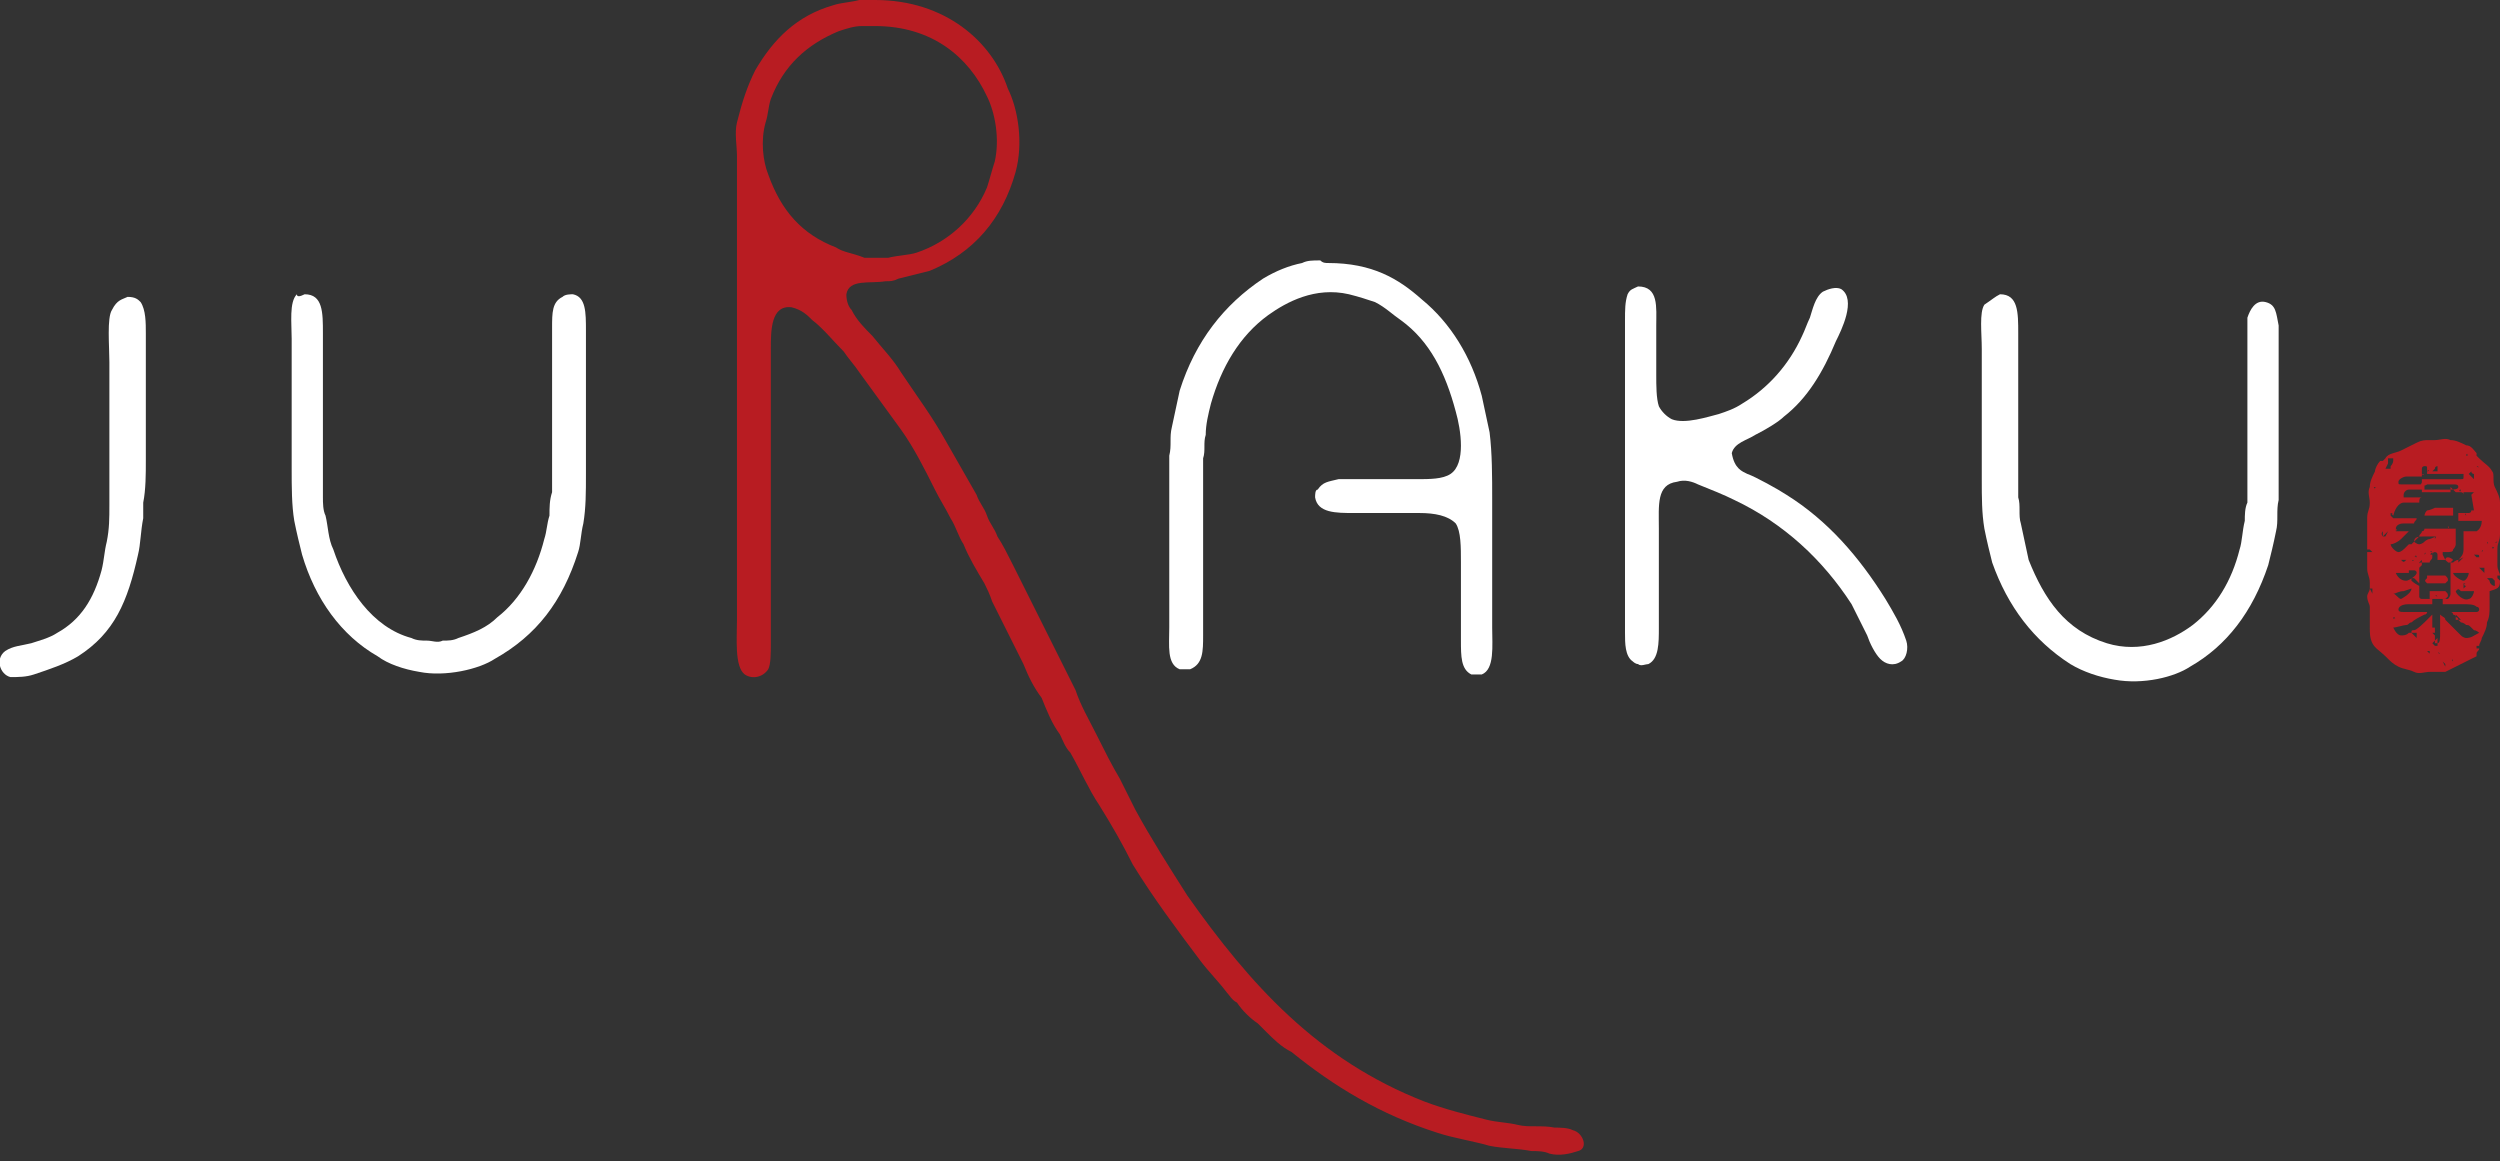
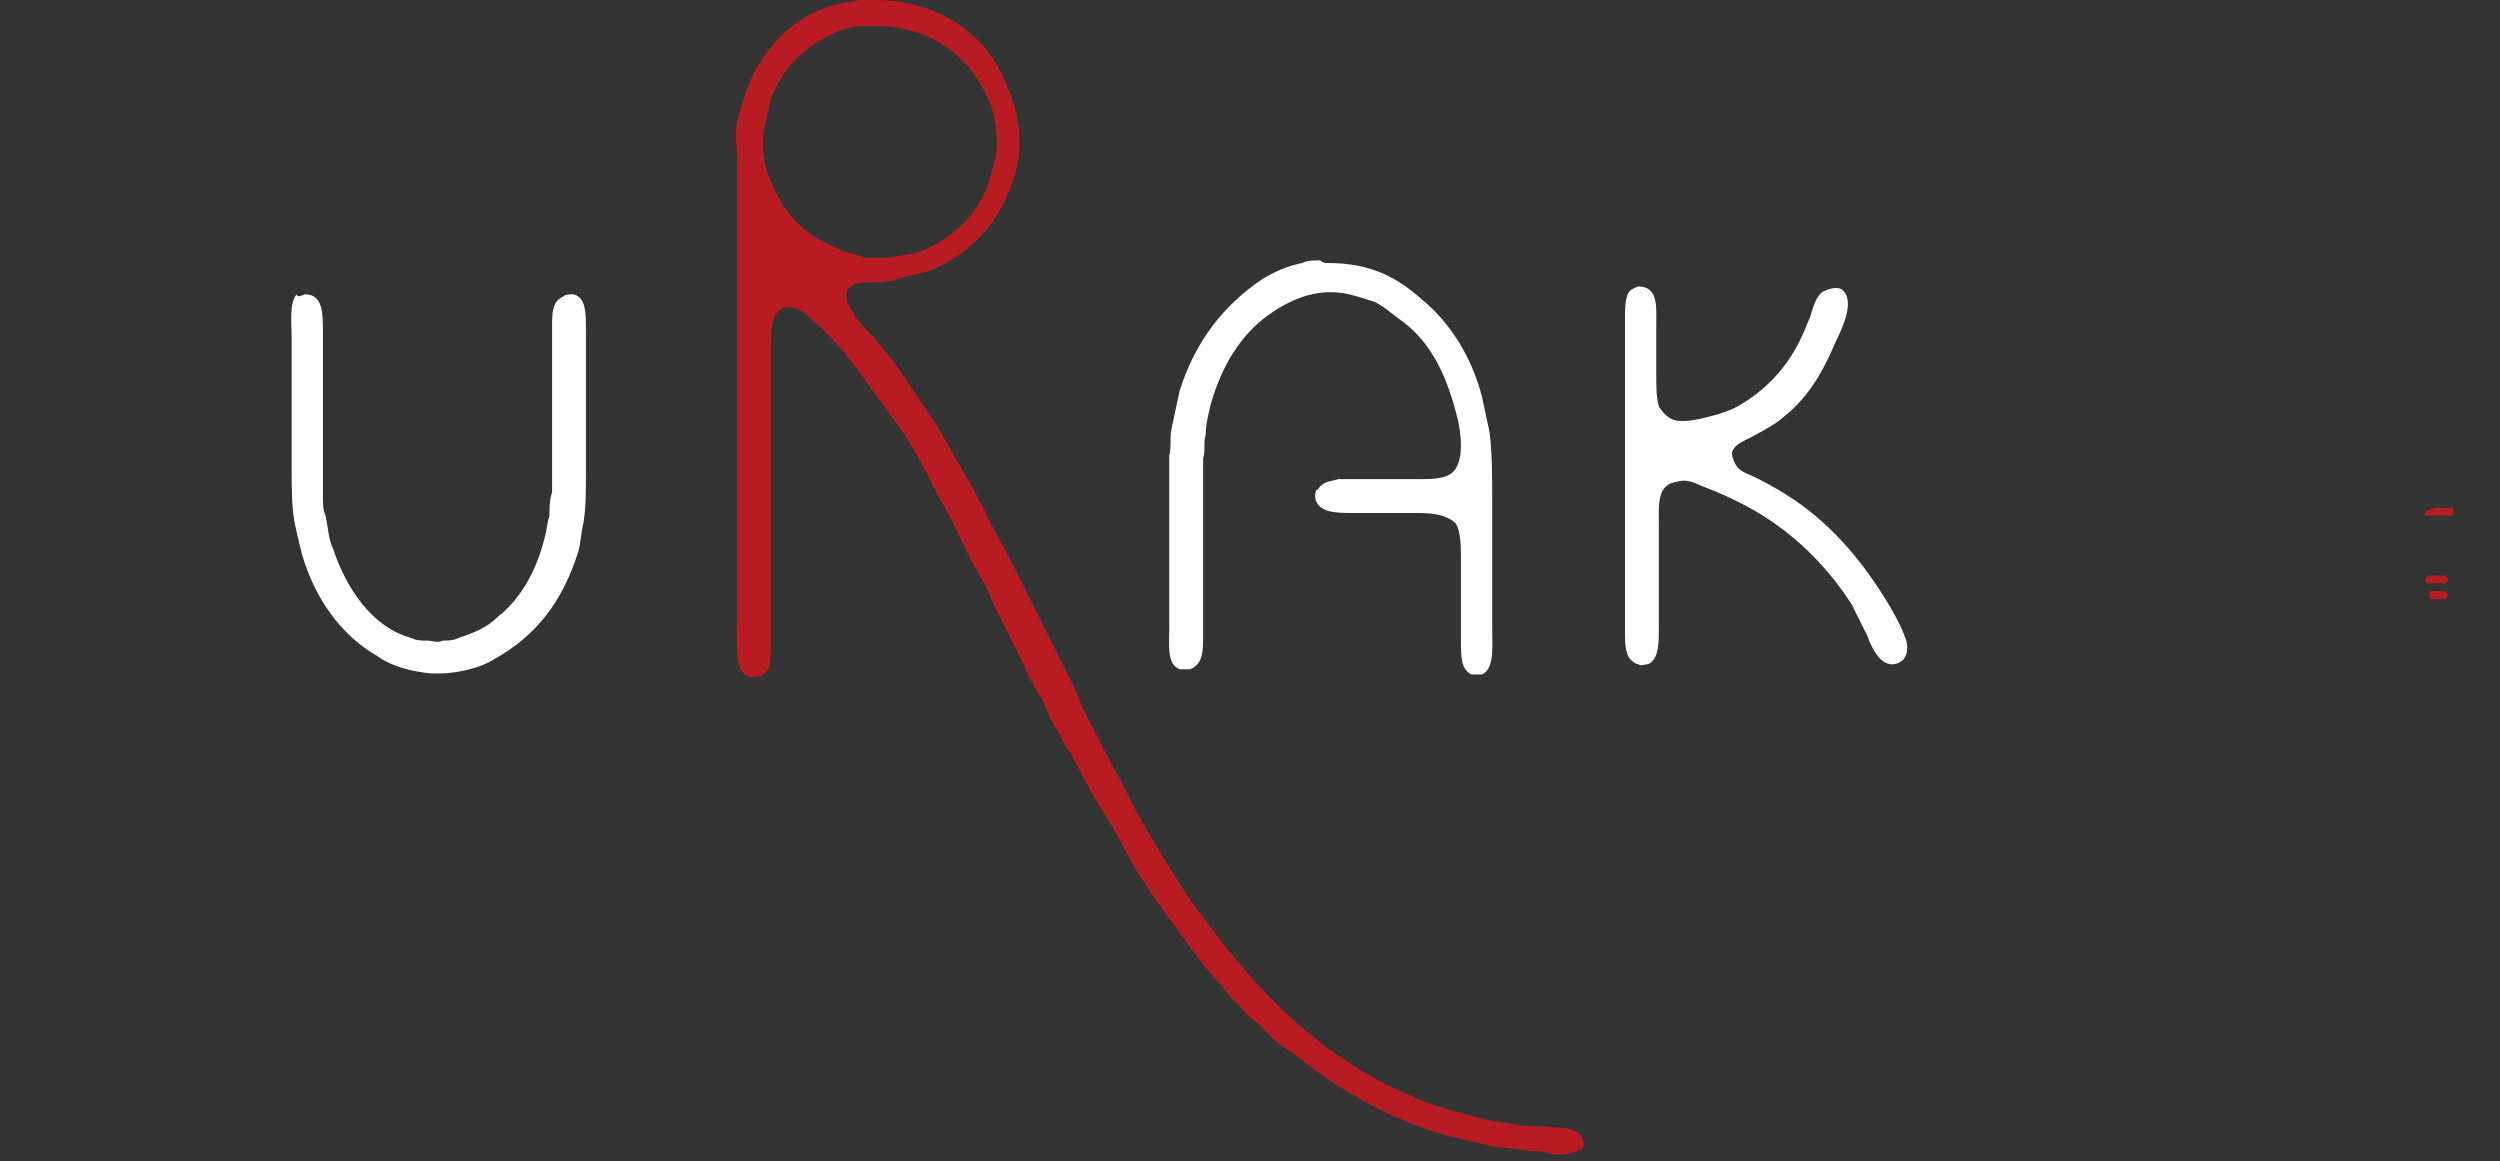
<svg xmlns="http://www.w3.org/2000/svg" version="1.1" id="logo" x="0px" y="0px" width="96px" height="44.6px" viewBox="0 0 96 44.6" style="enable-background:new 0 0 96 44.6;" xml:space="preserve">
  <rect x="0" y="0" width="96" height="44.6" fill="#333333" stroke="none" />
  <style type="text/css">
	.st0{fill-rule:evenodd;clip-rule:evenodd;fill:#B81C22;}
	.st1{fill-rule:evenodd;clip-rule:evenodd;fill:#FFFFFF;}
	.st2{fill:#B81C22;}
</style>
  <g>
    <path class="st0" d="M60.4,43.4c-0.2-0.1-0.5-0.1-0.7-0.1c-0.5-0.1-1,0-1.4-0.1c-0.4-0.1-0.8-0.1-1.2-0.2c-0.8-0.2-1.6-0.4-2.4-0.7   c-4.1-1.6-6.7-4.5-9.1-7.9c-0.7-1.1-1.4-2.2-2-3.3c-0.2-0.4-0.4-0.8-0.6-1.2c-0.3-0.5-0.6-1.1-0.9-1.7c-0.3-0.6-0.6-1.1-0.8-1.7   c-0.8-1.6-1.6-3.2-2.4-4.8c-0.2-0.4-0.4-0.8-0.6-1.1c-0.1-0.3-0.3-0.5-0.4-0.8c-0.1-0.3-0.3-0.5-0.4-0.8c-0.4-0.7-0.8-1.4-1.2-2.1   c-0.5-0.9-1.1-1.7-1.7-2.6c-0.3-0.5-0.7-0.9-1.1-1.4c-0.3-0.3-0.6-0.6-0.8-1c-0.1-0.1-0.2-0.3-0.2-0.6c0.1-0.6,0.9-0.4,1.5-0.5   c0.2,0,0.3,0,0.5-0.1c0.4-0.1,0.8-0.2,1.2-0.3c1.7-0.7,2.8-2,3.3-3.8c0.3-1.1,0.1-2.4-0.3-3.2C38.1,1.6,36.3,0,33.6,0   c-0.2,0-0.4,0-0.6,0c-0.4,0.1-0.7,0.1-1,0.2c-1.4,0.4-2.3,1.3-3,2.5c-0.3,0.6-0.5,1.2-0.7,2c-0.1,0.4,0,0.9,0,1.3   c0,0.7,0,1.4,0,2.2c0,3.3,0,6.5,0,9.8c0,1.9,0,3.8,0,5.8c0,0.7-0.1,1.8,0.3,2.1c0.3,0.2,0.7,0.1,0.9-0.2c0.1-0.2,0.1-0.6,0.1-1   c0-0.5,0-1.1,0-1.6c0-2.9,0-5.8,0-8.7c0-0.3,0-0.7,0-1c0-0.7,0-1.7,0.8-1.6c0.4,0.1,0.6,0.3,0.8,0.5c0.4,0.3,0.8,0.8,1.2,1.2   c0.2,0.3,0.4,0.5,0.6,0.8c0.5,0.7,1.1,1.5,1.6,2.2c0.5,0.7,0.9,1.5,1.3,2.3c0.2,0.4,0.4,0.7,0.6,1.1c0.2,0.3,0.3,0.7,0.5,1   c0.2,0.5,0.5,1,0.8,1.5c0.1,0.2,0.2,0.4,0.3,0.7c0.4,0.8,0.8,1.6,1.2,2.4c0.2,0.5,0.4,0.9,0.7,1.3c0.2,0.5,0.4,1,0.7,1.4   c0.1,0.2,0.2,0.5,0.4,0.7c0.4,0.7,0.7,1.4,1.1,2c0.5,0.8,0.9,1.5,1.3,2.3c0.8,1.3,1.7,2.5,2.6,3.7c0.3,0.4,0.7,0.8,1,1.2   c0.1,0.1,0.2,0.3,0.4,0.4c0.2,0.3,0.5,0.6,0.8,0.8c0.1,0.1,0.2,0.2,0.3,0.3c0.3,0.3,0.6,0.6,1,0.8c1.6,1.3,3.4,2.4,5.6,3.1   c0.6,0.2,1.3,0.3,2,0.5c0.5,0.1,1.1,0.1,1.6,0.2c0.2,0,0.5,0,0.7,0.1c0.4,0.1,0.8,0,1.1-0.1C61,44.1,60.8,43.5,60.4,43.4z    M32.1,9.5C30.8,9,30,8.1,29.5,6.7c-0.2-0.5-0.3-1.3-0.1-2c0.1-0.3,0.1-0.6,0.2-0.9c0.5-1.3,1.4-2.1,2.6-2.6   c0.3-0.1,0.6-0.2,0.9-0.2c0.2,0,0.3,0,0.5,0c2.2,0,3.6,1.2,4.3,2.7c0.3,0.6,0.5,1.6,0.3,2.5c-0.1,0.3-0.2,0.7-0.3,1   c-0.5,1.2-1.5,2.1-2.7,2.5c-0.3,0.1-0.7,0.1-1.1,0.2c-0.2,0-0.3,0-0.5,0c-0.2,0-0.3,0-0.4,0C32.7,9.7,32.4,9.7,32.1,9.5z" />
    <path class="st1" d="M51,10.1c1.7,0,2.7,0.6,3.6,1.4c1.1,0.9,1.9,2.2,2.3,3.7c0.1,0.5,0.2,0.9,0.3,1.4c0.1,0.8,0.1,1.7,0.1,2.6   c0,1.6,0,3.3,0,4.9c0,0.7,0.1,1.6-0.4,1.8c-0.1,0-0.3,0-0.4,0c-0.4-0.2-0.4-0.7-0.4-1.3c0-1,0-2,0-3c0-0.6,0-1.2-0.2-1.5   c-0.3-0.3-0.8-0.4-1.4-0.4c-0.8,0-1.6,0-2.5,0c-0.7,0-1.4,0-1.5-0.6c0-0.1,0-0.3,0.1-0.3c0.2-0.3,0.4-0.3,0.8-0.4   c0.1,0,0.2,0,0.3,0c0.9,0,1.8,0,2.7,0c0.5,0,1,0,1.3-0.2c0.6-0.4,0.4-1.7,0.2-2.4c-0.4-1.5-1-2.7-2.1-3.5c-0.3-0.2-0.6-0.5-1-0.7   c-0.3-0.1-0.6-0.2-1-0.3c-1.3-0.3-2.4,0.3-3.1,0.8c-1.1,0.8-1.8,2-2.2,3.4c-0.1,0.4-0.2,0.8-0.2,1.2c-0.1,0.3,0,0.6-0.1,0.9   c0,0.2,0,0.5,0,0.7c0,0.4,0,0.8,0,1.3c0,1.6,0,3.2,0,4.8c0,0.6,0,1.1-0.5,1.3c-0.1,0-0.3,0-0.4,0c-0.5-0.2-0.4-0.9-0.4-1.6   c0-1.3,0-2.7,0-4c0-0.7,0-1.4,0-2.1c0-0.2,0-0.4,0-0.5c0.1-0.4,0-0.7,0.1-1.1c0.1-0.5,0.2-0.9,0.3-1.4c0.6-1.9,1.7-3.3,3.2-4.3   c0.5-0.3,1-0.5,1.5-0.6c0.2-0.1,0.4-0.1,0.7-0.1C50.8,10.1,50.9,10.1,51,10.1z" />
    <path class="st1" d="M11.7,11.3c0.7,0,0.7,0.7,0.7,1.5c0,1.2,0,2.5,0,3.7c0,0.8,0,1.6,0,2.4c0,0.1,0,0.2,0,0.2c0,0.2,0,0.5,0.1,0.7   c0.1,0.4,0.1,0.9,0.3,1.3c0.5,1.5,1.5,3,3,3.4c0.2,0.1,0.4,0.1,0.6,0.1c0.2,0,0.4,0.1,0.6,0c0.2,0,0.4,0,0.6-0.1   c0.6-0.2,1.1-0.4,1.5-0.8c0.9-0.7,1.5-1.8,1.8-3c0.1-0.3,0.1-0.6,0.2-0.9c0-0.3,0-0.6,0.1-0.9c0-0.1,0-0.3,0-0.4c0-0.5,0-1.1,0-1.6   c0-1.4,0-2.9,0-4.3c0-0.6,0-1,0.4-1.2c0.1-0.1,0.3-0.1,0.4-0.1c0.5,0.1,0.5,0.7,0.5,1.4c0,1,0,2.1,0,3.1c0,0.8,0,1.6,0,2.4   c0,0.7,0,1.3-0.1,1.9c-0.1,0.4-0.1,0.8-0.2,1.1c-0.6,1.9-1.6,3.2-3.2,4.1c-0.6,0.4-1.9,0.7-2.9,0.5c-0.6-0.1-1.2-0.3-1.6-0.6   c-1.4-0.8-2.4-2.2-2.9-3.9c-0.1-0.4-0.2-0.8-0.3-1.3c-0.1-0.6-0.1-1.3-0.1-2c0-1.7,0-3.3,0-5c0-0.6-0.1-1.4,0.2-1.7   C11.4,11.4,11.5,11.4,11.7,11.3z" />
    <path class="st1" d="M67.1,18.2c0.3,0.1,1.2,0.6,1.5,0.8c1.6,1,2.8,2.4,3.8,4c0.3,0.5,0.6,1,0.8,1.6c0.1,0.3,0,0.7-0.2,0.8   c-0.3,0.2-0.6,0.1-0.8-0.1c-0.2-0.2-0.4-0.6-0.5-0.9c-0.2-0.4-0.4-0.8-0.6-1.2c-1.1-1.7-2.6-3.1-4.5-4c-0.4-0.2-0.9-0.4-1.4-0.6   c-0.2-0.1-0.5-0.2-0.8-0.1c-0.8,0.1-0.7,0.9-0.7,1.8c0,1.3,0,2.6,0,3.8c0,0.6,0,1.2-0.4,1.4c-0.1,0-0.3,0.1-0.4,0   c-0.1,0-0.2-0.1-0.2-0.1c-0.3-0.2-0.3-0.7-0.3-1.1c0-0.7,0-1.4,0-2.1c0-2.8,0-5.5,0-8.3c0-0.5,0-1.1,0-1.6c0-0.4,0-0.7,0.1-1   c0.1-0.2,0.2-0.2,0.4-0.3c0.8,0,0.7,0.8,0.7,1.5c0,0.6,0,1.3,0,1.9c0,0.4,0,0.9,0.1,1.2c0.1,0.2,0.3,0.4,0.5,0.5   c0.5,0.2,1.4-0.1,1.8-0.2c0.3-0.1,0.6-0.2,0.9-0.4c1-0.6,1.8-1.5,2.3-2.6c0.1-0.2,0.2-0.5,0.3-0.7c0.1-0.3,0.2-0.8,0.5-1   c0.2-0.1,0.5-0.2,0.7-0.1c0.6,0.4,0,1.6-0.2,2c-0.5,1.2-1.1,2.2-2,2.9c-0.2,0.2-0.7,0.5-1.1,0.7c-0.3,0.2-0.8,0.3-0.9,0.7   C66.6,18,66.9,18.1,67.1,18.2z" />
-     <path class="st1" d="M76.8,11.3c0.7,0,0.7,0.7,0.7,1.5c0,1.3,0,2.5,0,3.8c0,0.7,0,1.4,0,2.1c0,0.1,0,0.3,0,0.4c0.1,0.3,0,0.7,0.1,1   c0.1,0.5,0.2,0.9,0.3,1.4c0.6,1.5,1.4,2.7,3,3.2c1.3,0.4,2.5-0.1,3.3-0.7c0.9-0.7,1.5-1.7,1.8-2.9c0.1-0.3,0.1-0.7,0.2-1.1   c0-0.2,0-0.5,0.1-0.7c0-0.1,0-0.2,0-0.2c0-0.7,0-1.3,0-2c0-1.5,0-3,0-4.4c0-0.2,0-0.3,0-0.5c0.1-0.3,0.3-0.7,0.7-0.6   c0.4,0.1,0.4,0.4,0.5,0.9c0,0.1,0,0.2,0,0.3c0,1.1,0,2.2,0,3.3c0,0.9,0,1.8,0,2.6c0,0.2,0,0.3,0,0.5c-0.1,0.4,0,0.8-0.1,1.2   c-0.1,0.5-0.2,0.9-0.3,1.3c-0.6,1.8-1.6,3.1-3,3.9c-0.6,0.4-1.8,0.7-2.9,0.5c-0.6-0.1-1.2-0.3-1.7-0.6c-1.4-0.9-2.4-2.2-3-3.9   c-0.1-0.4-0.2-0.8-0.3-1.3c-0.1-0.6-0.1-1.2-0.1-1.9c0-1.7,0-3.3,0-5c0-0.6-0.1-1.4,0.1-1.7C76.5,11.5,76.6,11.4,76.8,11.3z" />
-     <path class="st1" d="M4.9,11.4c0.3,0,0.4,0.1,0.5,0.2c0.2,0.3,0.2,0.8,0.2,1.2c0,0.8,0,1.9,0,2.7c0,0.4,0,0.7,0,1.1   c0,0.2,0,0.5,0,0.7c0,0.1,0,0.3,0,0.4c0,0.5,0,1.1-0.1,1.6c0,0.2,0,0.4,0,0.6c-0.1,0.5-0.1,1-0.2,1.4c-0.4,1.8-0.9,3-2.3,3.9   c-0.5,0.3-1.1,0.5-1.7,0.7C1,26,0.7,26,0.4,26c-0.4-0.1-0.6-0.7-0.2-1c0.3-0.2,0.6-0.2,1-0.3c0.3-0.1,0.7-0.2,1-0.4   c0.9-0.5,1.4-1.3,1.7-2.4c0.1-0.4,0.1-0.7,0.2-1.1c0.1-0.5,0.1-0.9,0.1-1.4c0-0.2,0-0.4,0-0.5c0-0.4,0-0.7,0-1.1c0-0.1,0-0.2,0-0.3   c0-0.4,0-0.7,0-1.1c0-0.7,0-1.8,0-2.5c0-0.6-0.1-1.7,0.1-2C4.5,11.5,4.7,11.5,4.9,11.4z" />
    <g>
-       <path class="st2" d="M96,22.3L96,22.3l-0.1-0.1l0-0.1l0.1,0c0-0.1-0.1-0.2-0.1-0.4c0-0.3,0-0.3,0-0.6c0-0.3,0.1-0.3,0.1-0.6    c0-0.3,0-0.3,0-0.6c0-0.3,0-0.3,0-0.6c0-0.2-0.1-0.4-0.2-0.6c-0.1-0.2,0-0.5-0.1-0.6c-0.1-0.2-0.3-0.3-0.5-0.5c0,0,0,0-0.1-0.1    c0,0,0,0,0,0c0,0,0,0,0-0.1c0,0,0,0,0,0c-0.1-0.1-0.2-0.3-0.4-0.3c-0.2-0.1-0.4-0.2-0.6-0.2c-0.2-0.1-0.4,0-0.6,0c0,0,0,0-0.1,0    c0,0,0,0,0,0c0,0,0,0-0.1,0c0,0,0,0,0,0c-0.2,0-0.3,0-0.5,0.1c-0.2,0.1-0.4,0.2-0.6,0.3c-0.2,0.1-0.5,0.1-0.6,0.3    c0,0-0.1,0.1-0.1,0.1l0,0l-0.1,0c-0.1,0.1-0.2,0.3-0.2,0.4c-0.1,0.2-0.2,0.4-0.2,0.6c-0.1,0.2,0,0.4,0,0.6c0,0.3-0.1,0.3-0.1,0.6    c0,0.3,0,0.3,0,0.6c0,0.3,0,0.3,0,0.6l0,0l0,0c0,0,0.1,0,0.1,0l0.1,0.1l-0.1,0l-0.1,0l0,0v0l0,0.1l0,0.1l0-0.1l0,0    c0,0.2,0,0.3,0,0.5c0,0.3,0.1,0.3,0.1,0.6c0,0.1,0,0.2,0,0.2l0.1,0l0,0.1l0,0.1L91,22.6l0,0c0,0.1-0.1,0.2-0.1,0.3    c0,0.2,0.1,0.3,0.1,0.4l0.1,0l-0.1,0c0,0,0,0.1,0,0.1c0,0.2,0,0.4,0,0.5l0,0l0,0.1c0,0,0,0.1,0,0.1c0,0.2,0,0.4,0.1,0.6    c0.1,0.2,0.3,0.3,0.5,0.5c0.2,0.2,0.3,0.3,0.5,0.4c0.2,0.1,0.4,0.1,0.6,0.2c0.2,0.1,0.4,0,0.6,0c0.1,0,0.1,0,0.2,0c0,0,0,0,0,0    c0,0,0,0,0.1,0c0,0,0,0,0,0c0.1,0,0.2,0,0.3,0c0.2-0.1,0.4-0.2,0.6-0.3c0.2-0.1,0.4-0.2,0.6-0.3c0,0,0,0,0-0.1l-0.1,0l0.1,0    c0-0.1,0.1-0.1,0.1-0.2c0,0,0,0-0.1,0c0,0,0-0.1,0-0.1c0,0,0,0,0.1,0c0,0,0,0,0,0c0-0.1,0.1-0.2,0.1-0.3c0.1-0.2,0.2-0.4,0.2-0.6    c0.1-0.2,0.1-0.4,0.1-0.6c0-0.3,0-0.3,0-0.6C95.9,22.6,96,22.6,96,22.3z M91.2,18.8c0-0.1-0.1-0.1,0-0.1c0,0,0,0,0.1,0    C91.2,18.7,91.2,18.7,91.2,18.8l0.1,0.1L91.2,18.8z M95.7,21C95.8,21,95.8,21,95.7,21C95.8,21,95.8,21.1,95.7,21    C95.8,21.1,95.7,21.1,95.7,21C95.7,21,95.7,21,95.7,21z M95.5,18.4C95.5,18.4,95.6,18.4,95.5,18.4C95.6,18.4,95.6,18.4,95.5,18.4    C95.6,18.5,95.6,18.5,95.5,18.4C95.5,18.4,95.5,18.4,95.5,18.4z M95.5,20.8C95.6,20.8,95.6,20.8,95.5,20.8    C95.6,20.9,95.6,20.9,95.5,20.8C95.6,20.9,95.5,20.9,95.5,20.8C95.5,20.9,95.5,20.8,95.5,20.8z M95.3,18.3L95.3,18.3L95.3,18.3    l0,0.2l0-0.1L95.3,18.3L95.3,18.3z M95.3,21.2C95.3,21.2,95.3,21.2,95.3,21.2C95.3,21.2,95.3,21.2,95.3,21.2    C95.3,21.1,95.4,21.1,95.3,21.2C95.4,21.2,95.4,21.2,95.3,21.2z M95.1,17.9C95.1,17.9,95.1,17.9,95.1,17.9    C95.2,17.9,95.2,18,95.1,17.9C95.1,18,95.1,18,95.1,17.9C95.1,18,95.1,18,95.1,17.9z M95,18.2c0,0,0,0.1,0,0.1l0,0.1l-0.1-0.1    l-0.1-0.1l0.1-0.1C94.9,18.2,95,18.2,95,18.2z M94.7,17.5C94.7,17.4,94.8,17.4,94.7,17.5C94.8,17.4,94.8,17.5,94.7,17.5    C94.8,17.5,94.8,17.5,94.7,17.5C94.7,17.5,94.7,17.5,94.7,17.5z M94.2,17.6C94.3,17.6,94.3,17.6,94.2,17.6    C94.3,17.6,94.3,17.6,94.2,17.6C94.3,17.7,94.3,17.7,94.2,17.6C94.2,17.7,94.2,17.6,94.2,17.6z M93.9,17.5    C93.9,17.5,93.9,17.5,93.9,17.5C94,17.5,94,17.5,93.9,17.5C93.9,17.6,93.9,17.6,93.9,17.5C93.9,17.6,93.9,17.5,93.9,17.5z     M93.5,18c0-0.1,0.1-0.1,0.1-0.1c0,0,0,0.1,0,0.1l0,0.1l-0.1,0l-0.1,0L93.5,18z M93.2,18.1C93.2,18,93.2,18,93.2,18.1    C93.3,18,93.3,18.1,93.2,18.1C93.3,18.1,93.2,18.1,93.2,18.1C93.2,18.1,93.2,18.1,93.2,18.1z M93,18.2C93,18.2,93,18.2,93,18.2    C93.1,18.2,93.1,18.3,93,18.2C93,18.3,93,18.3,93,18.2C93,18.3,93,18.3,93,18.2z M92.3,19.3c0,0,0.1,0,0.1,0c0,0,0.1,0,0.1,0    c0.1,0,0.2,0,0.2,0c0,0,0.1,0,0.2,0c0,0,0,0,0,0c0,0,0,0,0,0c0-0.1,0-0.2,0.1-0.2c-0.1,0-0.1,0-0.2,0c0,0-0.1,0-0.2,0    c-0.1,0-0.1,0-0.1,0c0,0-0.1,0-0.1,0c0,0,0,0,0,0c0,0-0.1,0-0.1,0c0,0,0-0.1,0-0.1c0-0.1,0.1-0.2,0.2-0.2h0c0.1,0,0.2,0,0.3,0    c0.1,0,0.1,0,0.3,0c0,0,0,0,0,0c0,0,0,0,0,0c0,0,0,0,0-0.1c0,0,0-0.1,0-0.1c-0.1,0-0.1,0-0.2,0c0,0-0.1,0-0.2,0    c-0.1,0-0.1,0-0.2,0c0,0-0.1,0-0.2,0h0c0,0,0,0,0,0c0,0,0,0-0.1,0c-0.1,0-0.1,0-0.1-0.1c0-0.1,0.2-0.2,0.3-0.2c0,0,0,0,0,0    c0.1,0,0.1,0,0.2,0c0.1,0,0.1,0,0.2,0c0,0,0.1,0,0.1,0c0,0,0.1,0,0.1,0c0,0,0-0.1,0-0.2c0-0.1,0-0.1,0-0.1c0-0.1,0.1-0.1,0.1-0.1    h0c0.1,0,0.1,0,0.1,0.1c0,0,0,0.1,0,0.1c0,0,0,0,0,0.1c0,0,0,0,0,0c0.1,0,0.2,0,0.3,0c0,0,0.1,0,0.1,0c0,0,0,0,0,0c0,0,0,0,0.1,0    c0,0,0,0,0,0h0c0.1,0,0.2,0,0.2,0c0.1,0,0.1,0,0.2,0c0.1,0,0.2,0,0.3,0l0.1,0c0,0,0.1,0,0.1,0c0,0,0,0.1,0,0.1l0,0c0,0,0,0,0,0    c0,0.1,0,0.1-0.1,0.1c0,0,0,0,0,0c0,0,0,0,0,0h0c-0.1,0-0.2,0-0.3,0c-0.1,0-0.1,0-0.3,0h0c-0.1,0-0.2,0-0.3,0c-0.1,0-0.1,0-0.3,0    c0,0-0.1,0-0.2,0c0,0,0,0-0.1,0c0,0,0,0,0,0.1c0,0.1-0.1,0.1,0,0.1c0.1,0.1,0.2,0,0.2,0c0,0,0.1,0,0.2,0c0.1,0,0.2,0,0.2,0    c0.1,0,0.1,0,0.2,0c0.1,0,0.1,0,0.2,0c0,0,0.1,0,0.2,0c0,0,0,0,0,0h0c0.1,0,0.2,0,0.2,0.1c0,0.1-0.2,0.1-0.3,0.1    c-0.1,0-0.2,0-0.3,0c-0.1,0-0.1,0-0.3,0h0c-0.1,0-0.2,0-0.2,0c-0.1,0-0.1,0-0.3,0h0c0,0,0,0,0,0c0,0,0,0,0,0.1c0,0,0,0-0.1,0    c0,0,0,0,0-0.1c0,0,0,0,0,0c0,0,0,0,0,0c0,0,0,0,0,0c0,0,0,0.1,0,0.1l0.1,0c0.2,0,0.2,0,0.5,0c0.2,0,0.2,0,0.3,0    c0.1,0,0.2,0,0.3,0h0c0.1,0,0.1,0,0.2,0c0,0,0.1,0,0.2,0c0,0,0.1,0,0.1,0.1l0-0.1l0.2,0l0.2,0l-0.1,0.1L95,19.6l-0.1,0    c0,0,0,0,0,0c0,0.1-0.1,0.1-0.1,0.1c0,0,0,0-0.1,0l0,0c-0.1,0-0.1,0-0.2,0c0,0-0.1,0-0.1,0c0,0,0,0,0,0l0,0c0,0,0,0,0,0.1    c0,0,0,0.1,0,0.1c0,0,0,0,0,0.1l0,0c0.1,0,0.1,0,0.2,0c0,0,0,0,0.1,0c0.1,0,0.3,0,0.4,0c0.1,0,0.1,0,0.2,0c0,0,0,0,0,0    c0,0,0,0,0,0c0,0.3-0.2,0.4-0.2,0.4c0,0-0.1,0-0.1,0c-0.1,0-0.1,0-0.1,0c0,0-0.1,0-0.1,0c0,0-0.1,0-0.2,0c0,0,0,0,0,0    c0,0.1,0,0.1,0,0.2c0,0,0,0.1,0,0.1c0,0.1,0,0.1,0,0.2c0,0,0,0.1,0,0.2c0,0.2-0.1,0.3-0.2,0.4c-0.1,0-0.2,0.1-0.2,0.1c0,0,0,0,0,0    c0,0,0,0,0,0c0,0-0.1,0-0.1,0c-0.1,0-0.1,0-0.2-0.1c0,0,0,0-0.1-0.2c0,0,0-0.1,0-0.1c0,0,0,0,0,0c0,0,0,0,0,0h0c0,0,0.1,0,0.1,0    c0.2,0,0.3,0,0.3-0.1c0,0,0.1-0.1,0.1-0.2c0-0.1,0-0.2,0-0.2c0-0.1,0-0.1,0-0.2c0-0.1,0-0.1,0-0.1c0,0,0,0,0-0.1l0,0c0,0,0,0,0,0    c-0.1,0-0.2,0-0.3,0c-0.1,0-0.1,0-0.2,0c-0.2,0-0.3,0-0.3,0c-0.1,0-0.1,0-0.2,0c-0.1,0-0.1,0-0.2,0c0,0,0,0.1-0.1,0.1    c0,0.1-0.1,0.1-0.1,0.2c-0.2,0.2-0.2,0.2-0.3,0.3l-0.1,0c0,0,0,0-0.1,0.1c-0.1,0.1-0.2,0.2-0.3,0.2c-0.1,0-0.3-0.2-0.3-0.3    c0,0,0,0,0,0c0,0,0,0,0,0c0,0,0,0,0,0c0.1,0,0.3-0.1,0.4-0.2c0.1-0.1,0.2-0.2,0.3-0.3c0,0,0,0,0,0c0,0,0,0,0,0c0,0-0.1,0-0.2,0    c0,0-0.2,0-0.2,0c0,0,0,0,0,0c0,0,0,0-0.1,0c0,0,0,0,0-0.1c0-0.1,0.1-0.2,0.3-0.2c0.1,0,0.1,0,0.1,0c0,0,0.1,0,0.1,0    c0,0,0,0,0.1,0c0,0,0.1,0,0.1,0c0-0.1,0.1-0.1,0.1-0.2c-0.1,0-0.1,0-0.2,0c-0.1,0-0.1,0-0.3,0c0,0-0.1,0-0.1,0c-0.1,0-0.1,0-0.1,0    c0,0-0.1,0-0.1,0c0,0-0.1,0-0.1,0c0,0-0.1-0.1-0.1-0.1l0-0.1l0.1,0.1l0,0C92,19.4,92.2,19.3,92.3,19.3z M94.5,18.8    C94.5,18.9,94.4,18.9,94.5,18.8C94.4,18.9,94.4,18.8,94.5,18.8C94.4,18.8,94.4,18.8,94.5,18.8C94.5,18.8,94.5,18.8,94.5,18.8z     M94.3,18.9L94.3,18.9l-0.2,0l0-0.1l0-0.1l0.1,0.1L94.3,18.9z M94.7,19.8C94.7,19.8,94.7,19.8,94.7,19.8    C94.6,19.8,94.6,19.8,94.7,19.8C94.6,19.7,94.7,19.7,94.7,19.8C94.7,19.7,94.7,19.8,94.7,19.8z M94.3,22.7    C94.3,22.6,94.3,22.6,94.3,22.7c0.1-0.1,0.1-0.1,0.2,0c0.1,0,0.2,0,0.2,0c0,0,0.1,0,0.1,0c0,0,0,0,0.1,0c0,0,0,0,0.1,0    c0,0,0,0,0,0c0,0,0,0,0,0c0,0.1-0.1,0.3-0.2,0.3C94.6,23.1,94.3,22.8,94.3,22.7z M94.6,23.2C94.6,23.2,94.5,23.2,94.6,23.2    C94.5,23.1,94.5,23.1,94.6,23.2C94.6,23.1,94.6,23.1,94.6,23.2C94.6,23.1,94.6,23.2,94.6,23.2z M94.4,22c0.1,0,0.2,0,0.2,0    c0,0,0.1,0,0.1,0c0.1,0,0.1,0,0.1,0c0,0,0,0,0,0c0,0,0,0,0,0c0,0.1-0.1,0.3-0.2,0.3c-0.1,0-0.4-0.2-0.4-0.3c0,0,0,0,0,0    C94.3,22,94.3,22,94.4,22C94.4,22,94.4,22,94.4,22z M94.4,21.5L94.4,21.5l0.2-0.1l-0.1,0.1l-0.1,0.1L94.4,21.5L94.4,21.5z     M94.7,22.5C94.7,22.5,94.6,22.5,94.7,22.5l-0.1,0.1l0-0.1l0-0.1l0.1,0C94.6,22.4,94.6,22.5,94.7,22.5z M94.2,21.5l-0.1,0.1    L94,21.6l0-0.1c0,0,0-0.1,0-0.1C94,21.4,94.1,21.4,94.2,21.5L94.2,21.5z M93.8,21.6C93.8,21.6,93.7,21.6,93.8,21.6    C93.7,21.5,93.7,21.5,93.8,21.6C93.8,21.5,93.8,21.5,93.8,21.6C93.8,21.5,93.8,21.6,93.8,21.6z M93.5,20.7l0,0.1L93.5,20.7    L93.5,20.7l0-0.1l0,0l0,0l0,0c0,0,0.1,0,0.2,0l0.1,0.1l-0.1-0.1l-0.1-0.1l0,0L93.5,20.7z M93.3,20.7c-0.1,0-0.2,0.1-0.2,0.1    c-0.1,0.1-0.2,0.1-0.2,0.1c-0.1,0-0.2-0.1-0.2-0.1c0-0.2,0.2-0.2,0.4-0.2l0,0c0,0,0.1,0,0.1,0c0.1,0,0.2,0,0.3,0c0,0,0,0,0,0    c0.1,0,0.1,0,0.1,0.1C93.6,20.5,93.6,20.6,93.3,20.7z M93.4,21.2c0,0.1,0,0.1,0,0.1C93.3,21.3,93.3,21.3,93.4,21.2    C93.3,21.2,93.3,21.1,93.4,21.2C93.4,21.1,93.4,21.1,93.4,21.2z M93.1,21.3C93.1,21.3,93.1,21.3,93.1,21.3    C93.1,21.3,93.1,21.2,93.1,21.3C93.1,21.2,93.2,21.2,93.1,21.3C93.2,21.3,93.2,21.3,93.1,21.3z M93,21.5L93,21.7l-0.1,0.1l0-0.1    l0-0.1L93,21.5L93,21.5z M91.9,23.1C91.9,23.1,91.9,23.1,91.9,23.1C91.9,23.1,91.9,23.1,91.9,23.1C91.9,23.1,91.9,23.1,91.9,23.1    C91.9,23.1,91.9,23.1,91.9,23.1z M91.9,23.7C92,23.7,92,23.7,91.9,23.7C92,23.7,92,23.8,91.9,23.7C92,23.8,91.9,23.8,91.9,23.7    C91.9,23.7,91.9,23.7,91.9,23.7z M91.8,22.4C91.9,22.4,91.9,22.4,91.8,22.4C91.9,22.4,91.9,22.4,91.8,22.4l0,0.1L91.8,22.4    L91.8,22.4L91.8,22.4z M91.7,21.3l-0.1-0.1L91.7,21.3l0.1-0.1L91.7,21.3l0.1,0.1L91.7,21.3z M91.8,22.9    C91.9,22.9,91.9,22.9,91.8,22.9C91.9,22.9,91.9,22.9,91.8,22.9C91.9,22.9,91.8,22.9,91.8,22.9C91.8,22.9,91.8,22.9,91.8,22.9z     M91.9,22.8C91.9,22.8,91.9,22.8,91.9,22.8C91.9,22.7,91.9,22.7,91.9,22.8c0.1,0,0.2-0.1,0.4-0.1c0,0,0.3-0.1,0.3-0.1c0,0,0,0,0,0    c0,0,0,0,0,0c0,0.2-0.4,0.4-0.4,0.4C92.1,23,92,22.8,91.9,22.8z M92.1,22C92.1,22,92.1,22,92.1,22c0.1,0,0.1,0,0.1,0    c0,0,0,0,0.1,0c0.1,0,0.1,0,0.2,0l0-0.1l0.1,0l0.1,0l0,0l0,0h0c0,0,0,0,0,0c0,0,0,0,0,0c0,0,0.1,0,0.1,0.1c0,0.1-0.3,0.3-0.4,0.3    C92.1,22.3,92,22,92,22c0,0,0,0,0,0C92,22,92,22,92.1,22C92,22,92,22,92.1,22z M92.1,21.2C92.1,21.2,92.1,21.2,92.1,21.2    C92.1,21.2,92.1,21.3,92.1,21.2C92.1,21.3,92.1,21.3,92.1,21.2C92,21.2,92,21.2,92.1,21.2z M92.2,21.5L92.2,21.5    c0.1,0,0.2,0,0.2,0c0,0,0,0,0,0C92.3,21.6,92.3,21.6,92.2,21.5L92.2,21.5z M92.4,21.5C92.4,21.5,92.4,21.4,92.4,21.5    C92.4,21.4,92.4,21.4,92.4,21.5C92.5,21.5,92.5,21.5,92.4,21.5C92.4,21.5,92.4,21.5,92.4,21.5z M92.6,21.2    C92.6,21.2,92.6,21.2,92.6,21.2C92.6,21.2,92.6,21.2,92.6,21.2C92.6,21.2,92.6,21.2,92.6,21.2C92.6,21.3,92.6,21.2,92.6,21.2z     M92,21.1C92,21.1,92,21.1,92,21.1C91.9,21.1,92,21.1,92,21.1C92,21,92,21,92,21.1C92,21.1,92,21.1,92,21.1z M92.6,22.3L92.6,22.3    l0-0.1l0.1,0l0.1,0.1l0.1,0.1l0,0.1l0,0.1l0-0.1C92.7,22.4,92.6,22.3,92.6,22.3z M92.7,21.5C92.7,21.5,92.7,21.5,92.7,21.5    C92.7,21.5,92.7,21.5,92.7,21.5C92.7,21.6,92.7,21.6,92.7,21.5C92.6,21.6,92.6,21.5,92.7,21.5z M92.8,21.4    C92.7,21.4,92.7,21.4,92.8,21.4C92.7,21.4,92.7,21.4,92.8,21.4C92.7,21.4,92.7,21.3,92.8,21.4C92.7,21.3,92.8,21.3,92.8,21.4    C92.8,21.3,92.8,21.4,92.8,21.4C92.8,21.4,92.8,21.3,92.8,21.4C92.8,21.4,92.8,21.4,92.8,21.4C92.8,21.4,92.8,21.4,92.8,21.4z     M92.8,21.2C92.8,21.2,92.8,21.2,92.8,21.2C92.8,21.2,92.8,21.2,92.8,21.2C92.8,21.1,92.8,21.1,92.8,21.2    C92.8,21.2,92.8,21.2,92.8,21.2z M94,20.2C94,20.2,94,20.2,94,20.2C94.1,20.3,94,20.3,94,20.2C94,20.3,94,20.3,94,20.2    C94,20.3,94,20.3,94,20.2z M91.8,19.7C91.8,19.7,91.8,19.7,91.8,19.7C91.9,19.7,91.9,19.8,91.8,19.7    C91.8,19.8,91.8,19.8,91.8,19.7C91.8,19.8,91.8,19.8,91.8,19.7z M92,20.3c0,0,0.1,0,0.1,0C92.2,20.3,92.2,20.3,92,20.3    C92.1,20.4,92,20.4,92,20.3C91.9,20.4,92,20.4,92,20.3z M92.1,19.8C92.1,19.8,92.1,19.8,92.1,19.8C92.1,19.8,92.1,19.8,92.1,19.8    C92.1,19.8,92.1,19.9,92.1,19.8C92.1,19.8,92,19.8,92.1,19.8z M91.7,17.8l0-0.2l0.1,0l0.1,0l0,0.1c0,0,0,0.1-0.1,0.2l0,0.1l-0.1,0    l-0.1,0L91.7,17.8z M91.7,20.4L91.7,20.4l-0.1,0.2l-0.1,0l0,0l0,0l0,0c0,0-0.1-0.1,0-0.2l0-0.1l0,0.2l0,0.1l0,0L91.7,20.4    L91.7,20.4z M91.5,20.8C91.5,20.8,91.5,20.8,91.5,20.8C91.5,20.8,91.4,20.8,91.5,20.8C91.4,20.8,91.4,20.8,91.5,20.8    C91.5,20.8,91.5,20.8,91.5,20.8z M91.5,18.2L91.5,18.2L91.5,18.2l0,0.2l0-0.1L91.5,18.2L91.5,18.2z M91.4,21.5    C91.4,21.5,91.4,21.5,91.4,21.5C91.5,21.6,91.5,21.6,91.4,21.5C91.4,21.6,91.4,21.6,91.4,21.5C91.4,21.6,91.4,21.5,91.4,21.5z     M91.2,22.4C91.2,22.4,91.2,22.4,91.2,22.4c0,0.1,0,0.1,0,0.2C91.2,22.6,91.2,22.5,91.2,22.4C91.2,22.4,91.2,22.4,91.2,22.4z     M91.2,22.7C91.2,22.7,91.1,22.7,91.2,22.7C91.1,22.7,91.1,22.7,91.2,22.7C91.2,22.7,91.2,22.7,91.2,22.7    C91.2,22.7,91.2,22.7,91.2,22.7z M91.2,22.8C91.2,22.8,91.2,22.8,91.2,22.8C91.3,22.8,91.2,22.8,91.2,22.8    C91.2,22.8,91.2,22.8,91.2,22.8C91.2,22.8,91.2,22.8,91.2,22.8z M91.2,24.3C91.2,24.3,91.2,24.3,91.2,24.3    C91.2,24.3,91.2,24.3,91.2,24.3C91.2,24.3,91.2,24.3,91.2,24.3C91.3,24.3,91.3,24.3,91.2,24.3z M91.3,21.7    C91.3,21.7,91.3,21.7,91.3,21.7C91.3,21.7,91.3,21.7,91.3,21.7C91.3,21.8,91.3,21.7,91.3,21.7C91.2,21.7,91.3,21.7,91.3,21.7z     M91.3,24.7l-0.1-0.1L91.3,24.7L91.3,24.7L91.3,24.7l0.1,0.1L91.3,24.7z M91.4,23.3C91.4,23.3,91.4,23.3,91.4,23.3    C91.4,23.3,91.4,23.3,91.4,23.3C91.4,23.3,91.4,23.3,91.4,23.3C91.5,23.3,91.4,23.3,91.4,23.3z M91.5,22.8    C91.5,22.8,91.5,22.8,91.5,22.8C91.4,22.7,91.4,22.7,91.5,22.8C91.5,22.7,91.5,22.7,91.5,22.8C91.5,22.7,91.5,22.8,91.5,22.8z     M91.6,24.5C91.6,24.5,91.5,24.5,91.6,24.5C91.5,24.5,91.5,24.5,91.6,24.5C91.5,24.5,91.6,24.5,91.6,24.5    C91.6,24.5,91.6,24.5,91.6,24.5z M91.5,21.7L91.5,21.7l-0.1,0C91.4,21.7,91.4,21.7,91.5,21.7C91.5,21.6,91.5,21.6,91.5,21.7    L91.5,21.7L91.5,21.7z M91.7,24.3C91.7,24.3,91.6,24.3,91.7,24.3C91.6,24.3,91.6,24.3,91.7,24.3C91.7,24.2,91.7,24.3,91.7,24.3    C91.7,24.3,91.7,24.3,91.7,24.3z M91.7,23.3L91.7,23.3L91.7,23.3c0.1,0.1,0.1,0.1,0.1,0.1C91.8,23.4,91.8,23.4,91.7,23.3    L91.7,23.3L91.7,23.3z M91.8,24C91.8,24,91.7,24,91.8,24C91.7,23.9,91.7,23.9,91.8,24C91.8,23.9,91.8,23.9,91.8,24    C91.8,23.9,91.8,24,91.8,24z M92.4,24.6C92.3,24.6,92.3,24.6,92.4,24.6C92.3,24.6,92.3,24.6,92.4,24.6    C92.3,24.5,92.4,24.6,92.4,24.6C92.4,24.6,92.4,24.6,92.4,24.6z M92.9,24.6C92.9,24.6,92.9,24.6,92.9,24.6    C92.8,24.6,92.8,24.6,92.9,24.6C92.9,24.6,92.9,24.6,92.9,24.6C92.9,24.6,92.9,24.6,92.9,24.6z M92.9,24.4    C92.9,24.4,92.9,24.4,92.9,24.4C92.9,24.4,92.9,24.4,92.9,24.4C92.9,24.4,93,24.4,92.9,24.4C93,24.4,93,24.4,92.9,24.4z     M92.9,24.1C92.9,24.1,92.9,24.1,92.9,24.1C92.9,24.1,92.9,24.1,92.9,24.1C93,24.1,93,24.1,92.9,24.1    C92.9,24.2,92.9,24.1,92.9,24.1z M93.1,25.2C93,25.3,93,25.3,93.1,25.2C93,25.2,93,25.2,93.1,25.2C93,25.2,93.1,25.2,93.1,25.2    C93.1,25.2,93.1,25.2,93.1,25.2z M93.1,24.8L93,24.7L93.1,24.8l0.1-0.1L93.1,24.8l0.1,0.1L93.1,24.8z M93.3,25.1L93.3,25.1    L93.3,25.1L93.2,25l0.1,0L93.3,25.1L93.3,25.1z M93.6,24.7c0,0.1,0,0.1,0,0.1c0,0-0.1,0-0.1,0l-0.1-0.1l0.1-0.1l0.1-0.1L93.6,24.7    z M93.7,25.1C93.7,25.1,93.7,25.1,93.7,25.1C93.6,25.1,93.6,25,93.7,25.1C93.7,25,93.7,25,93.7,25.1    C93.7,25.1,93.7,25.1,93.7,25.1z M93.9,25.6l-0.1-0.2l0.1,0.1L93.9,25.6L93.9,25.6l0.1,0.2L93.9,25.6z M94.2,25.4    C94.1,25.4,94.1,25.4,94.2,25.4C94.1,25.3,94.1,25.3,94.2,25.4C94.1,25.3,94.2,25.3,94.2,25.4C94.2,25.3,94.2,25.4,94.2,25.4z     M94.3,25.1C94.3,25.1,94.3,25.1,94.3,25.1C94.2,25,94.2,25,94.3,25.1C94.3,25,94.3,25,94.3,25.1C94.3,25,94.3,25.1,94.3,25.1z     M94.4,24.6C94.4,24.6,94.4,24.6,94.4,24.6C94.4,24.5,94.4,24.5,94.4,24.6C94.4,24.5,94.4,24.5,94.4,24.6    C94.5,24.6,94.5,24.6,94.4,24.6z M95.2,24.3c-0.2,0.1-0.3,0.2-0.5,0.2h0c0,0-0.1,0-0.2-0.1c-0.1-0.1-0.2-0.2-0.2-0.2    c-0.1-0.1-0.1-0.1-0.2-0.2c0,0,0,0,0,0c0,0,0,0,0,0c-0.1-0.1-0.1-0.1-0.2-0.2c0-0.1-0.1-0.1-0.2-0.2c0,0,0,0,0,0    c0,0.1,0,0.1,0,0.2l0,0l0,0c0,0.1,0,0.1,0,0.2c0,0.1,0,0.2,0,0.3c0,0.2,0,0.4-0.1,0.4c0,0-0.1,0-0.1,0c0,0,0-0.1,0-0.2    c0,0,0,0,0-0.1l-0.1-0.1l0.1,0l0,0c0-0.1,0-0.2,0-0.2c0,0,0,0,0,0c0,0,0,0,0,0c0,0,0,0-0.1,0c0,0,0,0,0-0.1c0,0,0,0,0,0    c0-0.1,0-0.2,0-0.4c0,0-0.1,0.1-0.1,0.1c0,0-0.1,0.1-0.1,0.1c-0.1,0.1-0.4,0.4-0.5,0.4c-0.1,0-0.1,0-0.1,0.1c0,0,0,0,0,0l0,0l0,0    c0,0,0,0,0,0l0.1,0l0.1,0l0,0.1l0,0.1l-0.1-0.1l-0.1-0.1c0,0,0,0-0.1,0c-0.1,0.1-0.2,0.1-0.3,0.1c-0.1,0-0.2-0.1-0.3-0.3    c0,0,0,0,0,0c0,0,0,0,0,0c0.1,0,0.4-0.1,0.5-0.1l0,0c0.1,0,0.1-0.1,0.2-0.1c0.1-0.1,0.3-0.2,0.5-0.3c0,0,0,0,0,0c0,0,0,0,0,0    c0,0,0,0,0,0c0,0,0,0,0,0c0.1,0,0.1-0.1,0.1-0.1c0,0,0,0,0,0c-0.2,0-0.2,0-0.3,0c-0.1,0-0.2,0-0.3,0c0,0,0,0-0.1,0    c-0.1,0-0.2,0-0.2,0c-0.1,0-0.2,0-0.2-0.1c0,0,0-0.2,0.4-0.2c0.1,0,0.1,0,0.2,0c0.1,0,0.1,0,0.2,0c0.1,0,0.2,0,0.2,0    c0.1,0,0.2,0,0.3,0c0-0.1,0-0.1,0-0.2c0,0-0.1,0-0.1,0c0,0-0.1,0-0.1,0c0,0-0.1,0-0.1,0c0,0-0.1,0-0.1,0c0,0-0.1,0-0.1-0.1    c0,0,0-0.1,0-0.2c0-0.1,0-0.1,0-0.2c0-0.1,0-0.1,0-0.2c0,0,0-0.1,0-0.2c0,0,0-0.1,0-0.2c0-0.1,0-0.1,0-0.2c0-0.1,0-0.1,0.1-0.1    c0,0,0,0,0,0c0,0,0.1,0,0.1,0c0,0,0.1,0,0.1,0c0,0,0,0,0,0l0,0l0,0c0,0,0,0,0,0c0,0,0,0,0.1,0c0-0.1,0.1-0.1,0.1-0.2l0-0.1    c0-0.1,0.1-0.1,0.1-0.1c0,0,0.1,0,0.1,0.1c0,0,0,0,0,0.1c0,0,0,0,0,0c0,0.1,0,0.1,0,0.1c0,0,0,0,0,0c0.1,0,0.1,0,0.1,0    c0,0,0.1,0,0.1,0h0c0,0,0.1,0,0.1,0c0,0,0,0,0,0l0,0c0,0,0,0,0,0c0,0,0-0.1,0.1-0.1c0.1,0,0.1,0.1,0.1,0.2c0,0,0,0,0,0.1    c0,0,0,0.1,0,0.1c0,0.1,0,0.1,0,0.2c0,0,0,0.1,0,0.2c0,0.1,0,0.1,0,0.2c0,0,0,0.1,0,0.2c0,0,0,0.1,0,0.1c0,0,0,0.1,0,0.1    c0,0.1-0.1,0.2-0.1,0.2c0,0,0,0,0,0c-0.1,0-0.1,0-0.1,0c0,0-0.1,0-0.1,0c0,0,0,0,0,0c0,0,0,0,0,0c0,0,0,0.1,0,0.2    c0.1,0,0.1,0,0.2,0c0.1,0,0.1,0,0.2,0c0.1,0,0.2,0,0.3,0h0c0.3,0,0.5,0,0.6,0.1c0.1,0,0.1,0.1,0.1,0.1c0,0.1-0.1,0.1-0.1,0.1    c0,0,0,0-0.1,0c0,0-0.1,0-0.1,0c-0.1,0-0.1,0-0.2,0c0,0-0.1,0-0.2,0c-0.1,0-0.2,0-0.2,0c0,0-0.1,0-0.2,0h0c0,0,0,0,0,0    c0.1,0,0.1,0.1,0.1,0.1c0,0,0.1,0,0.1,0.1c0,0,0,0,0,0c0,0,0,0,0,0c0.1,0,0.1,0.1,0.1,0.1c0,0,0.1,0.1,0.1,0.1c0,0,0.1,0,0.2,0.1    c0.1,0,0.1,0,0.2,0.1c0,0,0,0,0.1,0.1C95.1,24.2,95.2,24.3,95.2,24.3C95.2,24.3,95.2,24.3,95.2,24.3    C95.2,24.3,95.2,24.3,95.2,24.3z M92.4,23.7C92.4,23.7,92.5,23.7,92.4,23.7C92.5,23.7,92.5,23.7,92.4,23.7    C92.4,23.8,92.4,23.8,92.4,23.7C92.4,23.7,92.4,23.7,92.4,23.7z M92.6,23.7C92.6,23.7,92.6,23.7,92.6,23.7    C92.6,23.7,92.6,23.7,92.6,23.7C92.6,23.7,92.6,23.7,92.6,23.7C92.6,23.7,92.6,23.7,92.6,23.7z M94.5,23.8c0,0-0.1,0-0.1,0l-0.1,0    l0-0.1l0-0.1l0.1,0.1C94.5,23.8,94.5,23.8,94.5,23.8z M95.2,21.4c0,0-0.1,0-0.1,0L95,21.3l0.1,0C95.2,21.3,95.2,21.3,95.2,21.4    C95.3,21.4,95.3,21.4,95.2,21.4z M95.2,18.6l-0.1,0.1L95.2,18.6l-0.1-0.1L95.2,18.6l0.1-0.1L95.2,18.6z M95.4,22l-0.1-0.1    l-0.1-0.1l0.1,0l0.1,0L95.4,22L95.4,22z M95.6,24.3C95.6,24.3,95.5,24.3,95.6,24.3C95.5,24.2,95.5,24.2,95.6,24.3    C95.6,24.2,95.6,24.2,95.6,24.3C95.6,24.2,95.6,24.2,95.6,24.3z M95.8,22.5L95.8,22.5L95.8,22.5c-0.1,0-0.2-0.1-0.2-0.2l-0.1-0.1    l0.1,0l0.1,0l0.1,0.1L95.8,22.5L95.8,22.5z M95.9,20.8C95.8,20.9,95.8,20.8,95.9,20.8C95.8,20.8,95.8,20.8,95.9,20.8    C95.8,20.8,95.9,20.8,95.9,20.8C95.9,20.8,95.9,20.8,95.9,20.8z" />
      <path class="st2" d="M93.2,22.4L93.2,22.4c0.1,0,0.1,0,0.2,0c0,0,0.1,0,0.2,0s0.1,0,0.2,0c0,0,0,0,0,0c0,0,0,0,0,0c0,0,0,0,0,0    c0,0,0.1,0,0.1,0c0,0,0.1-0.1,0.1-0.1c0-0.1,0-0.1-0.1-0.2c0,0-0.1,0-0.1,0c0,0,0,0-0.1,0c0,0-0.1,0-0.1,0c-0.2,0-0.2,0-0.3,0    c0,0-0.1,0-0.1,0c0,0,0,0.1,0,0.1C93.1,22.3,93.1,22.3,93.2,22.4C93.1,22.4,93.1,22.4,93.2,22.4C93.1,22.4,93.1,22.4,93.2,22.4z" />
      <path class="st2" d="M95.4,25C95.4,25,95.4,25,95.4,25C95.4,25,95.4,25,95.4,25C95.4,25,95.4,25,95.4,25z" />
      <path class="st2" d="M93.7,23C93.7,23,93.7,23,93.7,23c0.1,0,0.1,0,0.2,0c0,0,0.1-0.1,0.1-0.1c0-0.1,0-0.1-0.1-0.2    c0,0-0.1,0-0.1,0c0,0,0,0,0,0c0,0,0,0,0,0c0,0,0,0,0,0c0,0-0.1,0-0.2,0c0,0,0,0,0,0c0,0-0.2,0-0.3,0c0,0.1,0,0.1,0,0.2    c0,0,0,0,0,0.1c0.1,0,0.1,0,0.2,0c0,0,0.1,0,0.2,0h0h0C93.6,22.9,93.6,23,93.7,23C93.7,23,93.7,23,93.7,23z M93.6,22.9    C93.6,22.9,93.6,22.9,93.6,22.9C93.5,22.9,93.5,22.8,93.6,22.9C93.6,22.8,93.6,22.8,93.6,22.9C93.6,22.9,93.6,22.9,93.6,22.9z" />
      <path class="st2" d="M93.2,19.6C93.1,19.6,93.1,19.6,93.2,19.6c-0.1,0.1-0.1,0.2-0.1,0.2h0c0.2,0,0.2,0,0.5,0c0.1,0,0.1,0,0.2,0    c0.1,0,0.2,0,0.4,0c0,0,0-0.1,0-0.1c0,0,0-0.1,0-0.2c-0.2,0-0.2,0-0.3,0c-0.1,0-0.1,0-0.2,0h0c-0.1,0-0.1,0-0.2,0    C93.3,19.6,93.2,19.6,93.2,19.6C93.2,19.6,93.2,19.6,93.2,19.6z" />
    </g>
  </g>
</svg>